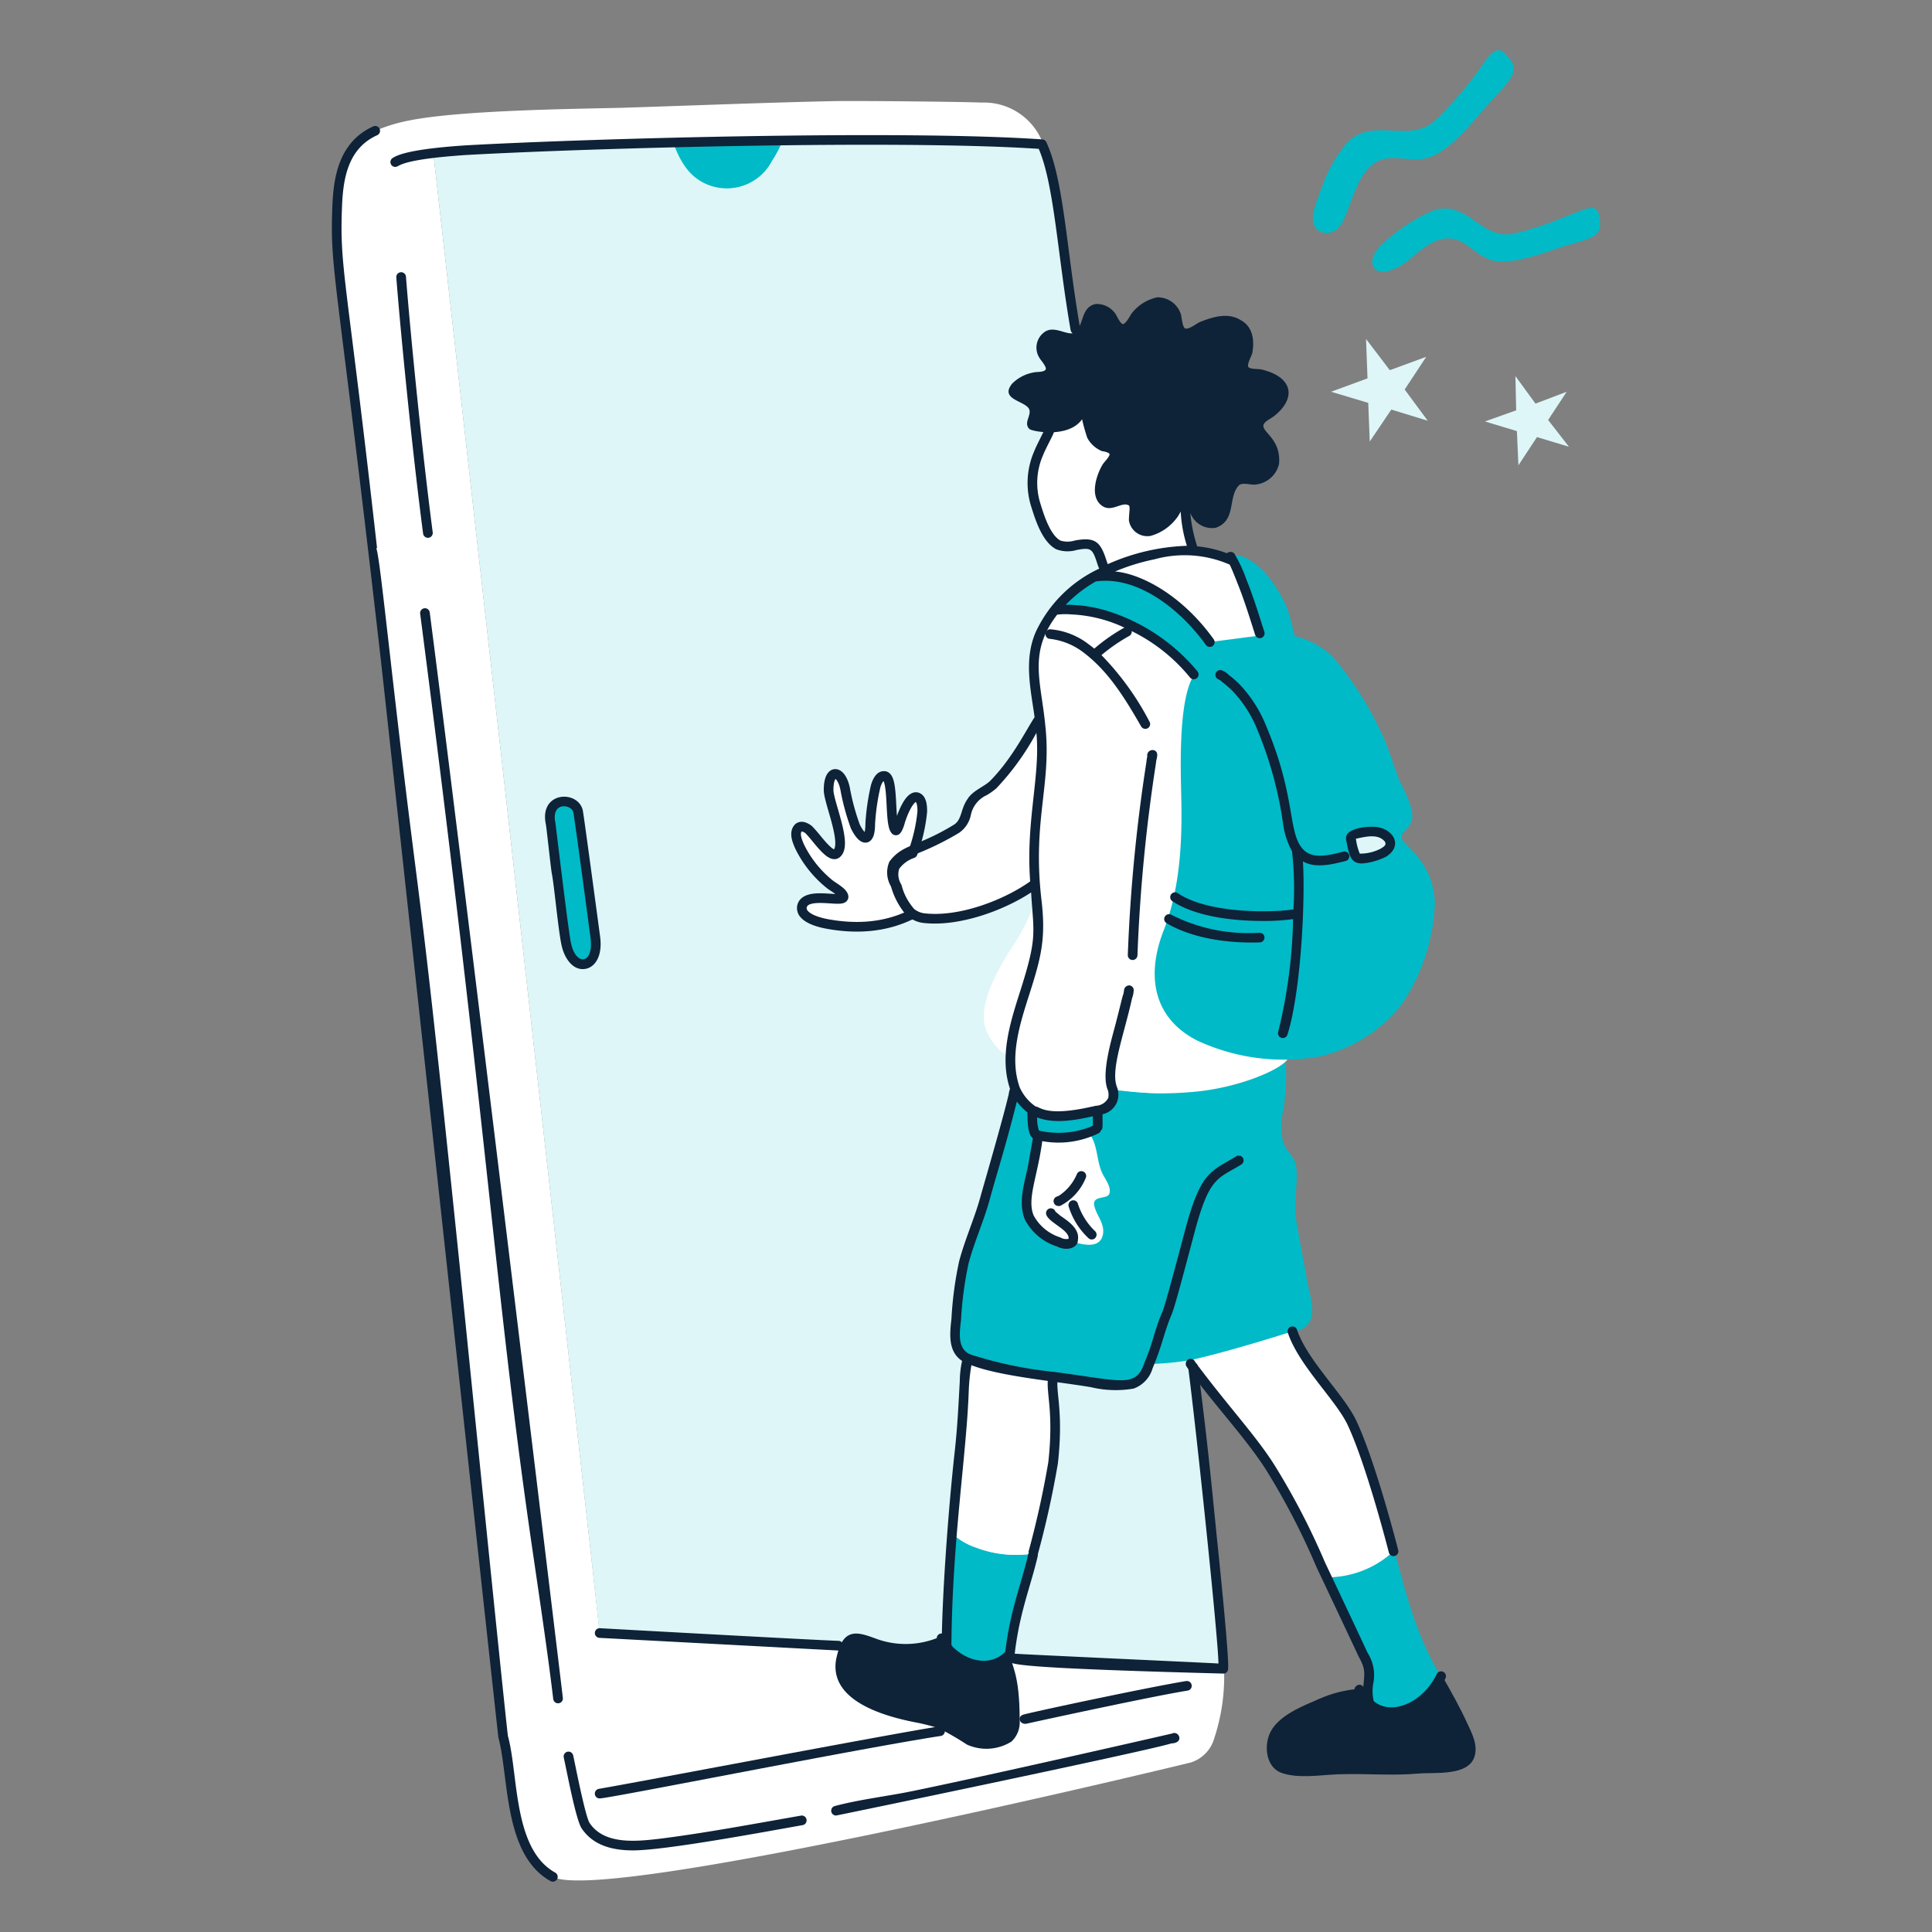
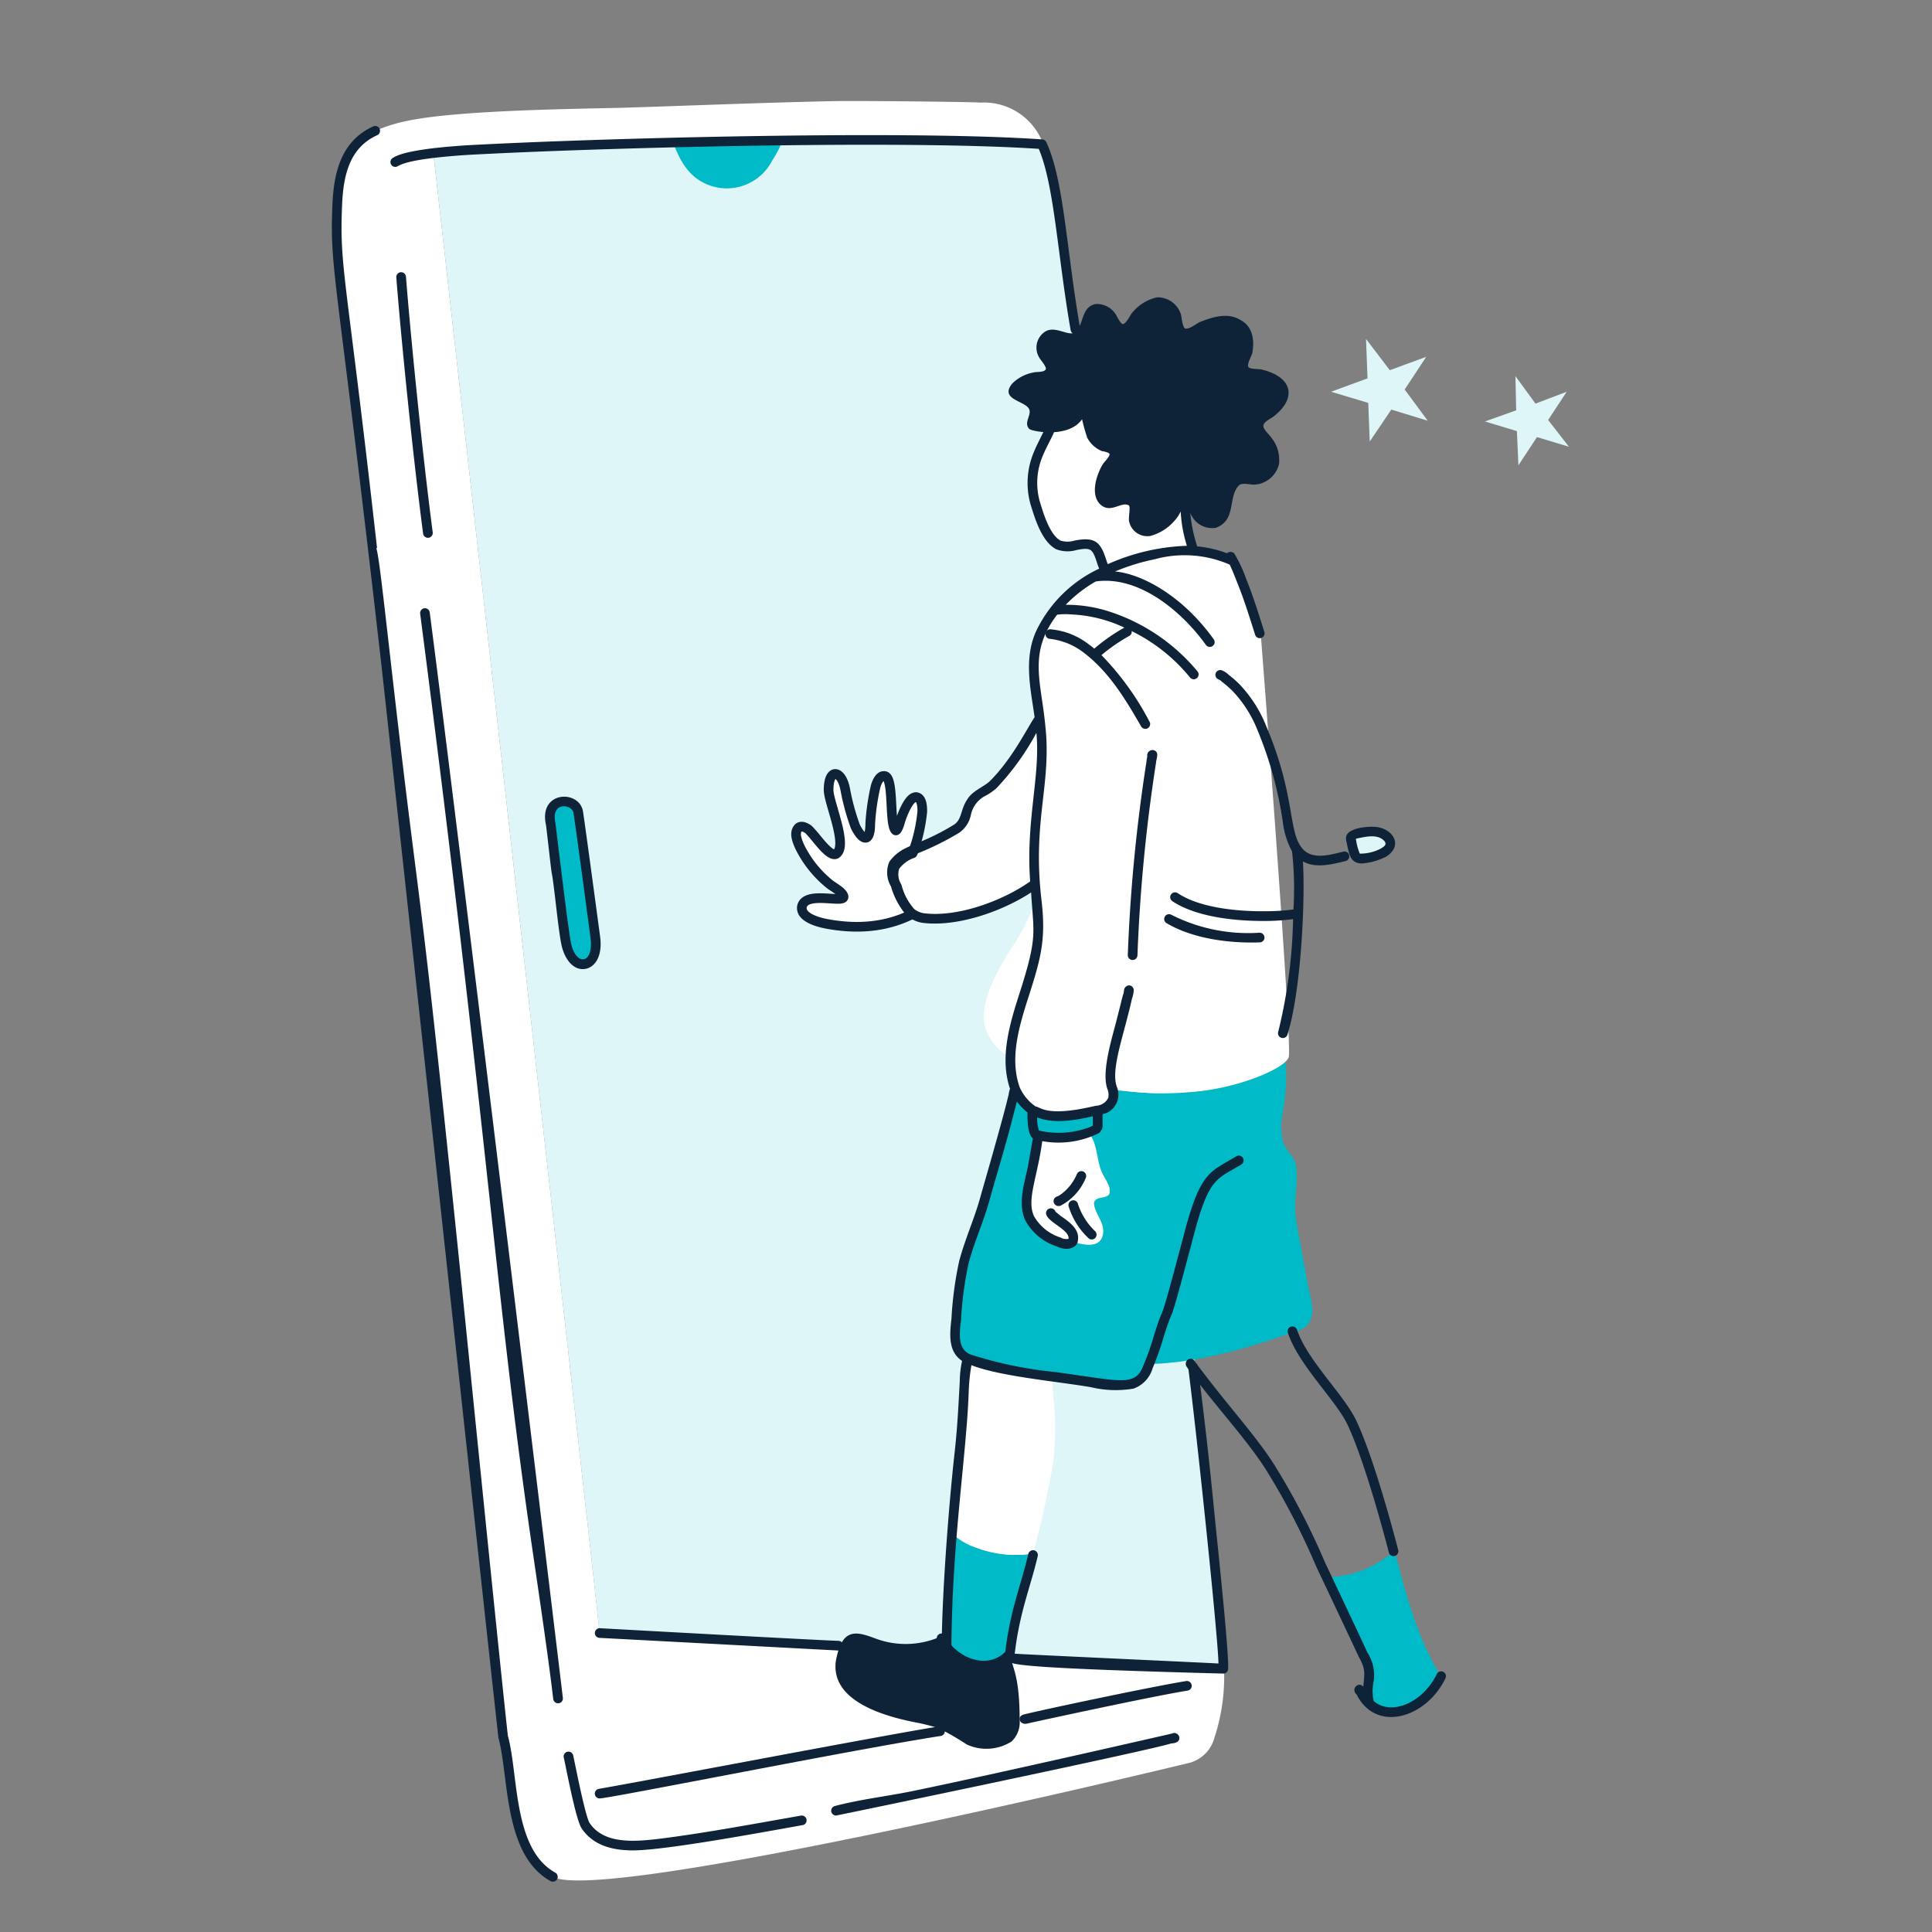
<svg xmlns="http://www.w3.org/2000/svg" fill="none" viewBox="0 0 200 200" height="700" width="700">
  <rect x="0" y="0" width="200" height="200" fill="#808080" stroke="none" />
  <path fill="#fff" d="M126.714 172.824c-2.545-.212-64.635-3.614-64.635-3.771C61.848 166.591 44.843 15.7 44.843 15.7c5.5-.733 47.33-2.006 63.019-.923h.077a6.518 6.518 0 00-6.386-4.156c-1.116-.079-12.737-.2-15.159-.154-7.31.154-14.7.462-22.083.693-5.415.123-16.725.267-21.93 1.308-1.215.23-2.402.59-3.539 1.077-3.107 1.32-3.771 4.463-3.925 7.541-.23 5.463.308 7.848.924 13 .687 6.062 5.9 49.578 5.924 49.784 3.626 27.393 8.749 81.9 10.311 95.875.857 0-.126 11.608 5.156 14.543 5.092 2.767 60.9-10.577 66.028-11.833a3.678 3.678 0 002.454-2.556 20.242 20.242 0 001-7.075z" />
  <path fill="#def6f8" d="M126.714 172.824c-3.639-43.362-16.2-152.633-18.852-158.047-15.689-1.082-57.521.19-63.019.923.012.1 17.236 152.9 17.236 153.43l64.635 3.694z" />
  <path fill="#0e2238" d="M86.78 170.861s-24.506-1.3-24.728-1.309a.503.503 0 01-.472-.528.498.498 0 01.527-.472c.222.013 22.259 1.232 24.688 1.307a.499.499 0 01.493.508.5.5 0 01-.508.494z" />
  <path fill="#00bac7" d="M135.409 133.119c-.385-2.231-.846-4.539-1.231-6.848-.308-1.847.23-3.693 0-5.54-.154-1-1-1.539-1.308-2.385a6.416 6.416 0 01-.154-2.77c.374-1.847.503-3.736.384-5.617-3.308 2.231-7.617 3-11.464 3.154-4.311.24-4.854-.416-16.408-1-1.626 7.258-1.125 4.687-3.137 11.93-1.017 3.813-2.669 6.1-2.924 11.7-.123 1.965-.8 4.242 1.155 5.078 2.7 1.127 8.74 1.853 11.926 2.308 1.539.231 3.463.693 5 .308a3.137 3.137 0 001.852-2.237c4.867-.129 10.128-1.619 14.774-3.309 2.497-.501 2.114-2.455 1.535-4.772z" />
  <path fill="#fff" d="M130.515 65.654l-2.8-7.711a13.214 13.214 0 00-8.1-.6 20.076 20.076 0 00-9.564 4.814 9.984 9.984 0 00-2.995 7.292c.12 1.786.343 3.564.666 5.325-3.888 5.589-4.391 6.313-5.779 6.989a3.233 3.233 0 00-1.876 2.48c-.151.969-.756 1.514-2.088 2.119a41.256 41.256 0 00-4.67 2.244 1.872 1.872 0 00-.774 2.474 9.545 9.545 0 001.794 3.343c.755.642 2.531.887 4.551.566a23.622 23.622 0 008.308-3.438l.128 1.22a19.764 19.764 0 01-2.623 5.4c-2.141 3.347-3.558 6.601-2.473 8.775 1.085 2.174 2.413 2.442 2.413 2.442a4.496 4.496 0 00.392 3.075 4.852 4.852 0 004.613 3.136 8.757 8.757 0 004.673-.965 1.71 1.71 0 00.844-1.93c2.58.471 5.211.594 7.824.368 5.007-.3 10.006-2.44 10.426-3.618.42-1.178-2.89-43.8-2.89-43.8z" />
-   <path fill="#00bac7" d="M148.531 93.482c-.1-3.923-2.792-5.728-3.3-6.45-.508-.724.481-.987.891-2.023.41-1.036-.843-3.393-1.18-4.067-.337-.674-.664-1.934-1.454-3.968a34.672 34.672 0 00-5.528-8.992 8.474 8.474 0 00-3.94-2.137 36.182 36.182 0 00-.62-2.424c-.512-1.718-3.068-6.156-5.972-5.992l2.982 8.366-5.17.67c-2.8-4.075-7.182-7.347-12.126-6.75a13.435 13.435 0 00-4.023 3.536s1.481-.32 6.887 1.2a14.49 14.49 0 017.628 5.42c-1.529 2.376-1.414 8.7-1.334 12.071.085 3.624.17 9.338-1.791 14.327-1.961 4.989-.9 9.21 3.411 11.427a21.17 21.17 0 0012.818 1.649 15.128 15.128 0 008.352-5.319 19.899 19.899 0 003.469-10.544zm16.969-71.32c.624 2.537-.69 2.394-4 3.463-1.923.62-5.085 1.867-7.079 1.308-1.853-.519-2.771-2.462-4.848-2.232-1.385.154-2.77 1.385-3.847 2.31-3.276 2.456-4.767.38-2.77-1.617a18.137 18.137 0 015.463-3.616c3.539-1.155 4.938 3.215 8.387 2.385 5.899-1.42 8.255-3.764 8.694-2zm-9.777-16.696c1.981 1.943.743 2.593-1.847 5.54-1.477 1.68-3.77 4.62-6 5.309-2 .618-4.072-.685-5.848.77-1.843 1.51-2.265 4.893-3.34 6.349-.963 1.3-3.511.815-2.585-1.963.154-.616.4-1.15.616-1.77a14.622 14.622 0 012.539-4.694c2.674-3.17 6.6.06 9.388-2.616a37.34 37.34 0 004.616-5.386c.538-.766 1.528-2.453 2.461-1.54z" />
  <path fill="#def6f8" d="M143.8 86.875c.433.865-.343 1.23-.693 1.462-.538.231-2.154.846-2.693.385a4.741 4.741 0 01-.551-1.774.518.518 0 01.4-.612c1.35-.28 2.702-.568 3.537.54z" />
  <path fill="#0e2238" d="M142.526 85.61a6.16 6.16 0 00-2.144.189c-.71.255-1.166.514-1.012 1.253.3 1.437.4 2.334 1.651 2.334a6.831 6.831 0 002.462-.7c1.765-1.107.808-2.821-.957-3.075zm.425 2.23a4.62 4.62 0 01-2.187.528 5.923 5.923 0 01-.4-1.543c1.071-.228 2.326-.543 3.007.314.129.285.05.406-.42.702z" />
  <path fill="#def6f8" d="M160.262 43.477l2.155 2.77-3.309-1-1.923 2.923-.154-3.54-3.309-1 3.232-1.154-.077-3.54 2.077 2.847 3.232-1.23-1.924 2.924z" />
-   <path fill="#0e2238" d="M149.259 173.438c.924 1.616 1.842 3.234 2.616 4.925.459 1 1.145 2.228.77 3.462-.631 2.073-4.154 1.626-5.771 1.77-2.769.247-5.541-.019-8.31.077-1.848.064-4.165.487-5.925-.154-1.625-.592-1.842-2.921-1.077-4.309.929-1.689 3.313-2.605 4.924-3.309 1.36-.613 2.82-.978 4.309-1.077 2.72 4.952 7.395.656 8.464-1.385z" />
  <path fill="#def6f8" d="M145.412 40.323l2.385 3.23-3.77-1.153-2.232 3.309-.154-4.001-3.847-1.155 3.771-1.385-.154-4.078 2.462 3.232 3.77-1.385-2.231 3.386z" />
  <path fill="#0e2238" d="M104.63 171.285c0 1.233.924 1.7.924 6.771a2.737 2.737 0 01-.847 2.231 4.886 4.886 0 01-4.616.308 29.501 29.501 0 00-2.924-1.693 21.3 21.3 0 00-2.463-.615c-3.242-.642-8.855-2.233-8.156-6.464a9.22 9.22 0 01.385-1.385c.077-.077.077-.231.154-.307.923-1.847 2.775-.712 4.155-.308a8.882 8.882 0 006.079-.385 4.605 4.605 0 001.308 1.77c3.102 2.659 5.517.221 6.001.077z" />
  <path fill="#00bac7" d="M140.641 174.824a6.896 6.896 0 001.231-.154 11.555 11.555 0 01-.154-1.692c-.418-1.672-2.674-5.952-4.386-9.7a10.718 10.718 0 006.926-2.693c.387 0 1.546 7.567 4.847 12.85.345.88-5.305 6.965-8.464 1.389zm-39.55-14.625a11.53 11.53 0 005.925.616c0 .259-.525 2.022-.77 3a39.342 39.342 0 00-1.539 6.617v.847c-.435.134-2.843 2.5-5.924-.154a4.356 4.356 0 01-1.309-1.77 2.56 2.56 0 00.77-.462c.077-3.385.308-6.771.539-10.08a6.045 6.045 0 002.308 1.386z" />
-   <path fill="#fff" d="M139.949 147.277c2 4.233 4.309 13.311 4.309 13.311a10.082 10.082 0 01-6.926 2.693 78.175 78.175 0 00-5.847-11.388c-2.236-3.437-8.234-10.384-8.234-10.772l-.077-.308c3.663-.792 9.99-2.772 10.619-3 1.093 3.276 4.907 6.823 6.156 9.464z" />
  <path fill="#0e2238" fill-rule="evenodd" d="M133.635 137.339a.5.5 0 01.632.316c.516 1.547 1.69 3.19 2.942 4.825.18.235.363.47.544.705 1.051 1.358 2.09 2.7 2.648 3.879 1.018 2.155 2.105 5.517 2.932 8.315.415 1.404.767 2.675 1.016 3.595.124.46.222.832.29 1.09l.077.297.02.077.006.027-.484.124-.485.123-.006-.026-.02-.076c-.017-.067-.042-.166-.076-.293a162.105 162.105 0 00-1.297-4.655c-.828-2.799-1.895-6.093-2.877-8.171-.507-1.071-1.463-2.308-2.521-3.676-.184-.239-.372-.481-.56-.727-1.24-1.619-2.52-3.387-3.097-5.116a.5.5 0 01.316-.633zm10.746 23.734a.5.5 0 01-.608-.361l.485-.123.484-.124a.5.5 0 01-.361.608z" clip-rule="evenodd" />
  <path fill="#fff" d="M122.867 53.788c-.112-.447-.077-.31-.077-7.355l-11-3.186a3.352 3.352 0 01-3.154 1.385c-.5 1.006-.531 1.064-1.231 2.54a7.03 7.03 0 00-.308 5.077c.384 1.308 1 3.617 2.385 4.31 1.077.538 2.539-.463 3.54.076.615.385.846 1.385 1.077 2l.308.538a15.819 15.819 0 013.154-1.23c2.506-.627 3.256-1.154 6-1v-.232a17.992 17.992 0 01-.694-2.923zm-8.695 74.021c-.282 1.4-1.88 1.143-3.232.693-.3.5-2.968.2-4.463-2.463-.615-1.615.077-3.77.385-5.386.012-.1.513-2.977.538-3.078a9.676 9.676 0 005.31-.384l.154.307c.769 1.078.661 2.708 1.231 3.925.292.623.923 1.385.769 2.077-.154.692-1.539.231-1.616 1.077.077 1.078 1.17 2.004.924 3.232zm-13.928 12.927a39.363 39.363 0 008.772 1.847c-.292 1.463.608 3.383 0 8.849a97.207 97.207 0 01-2.077 9.387 11.53 11.53 0 01-5.925-.616 6.627 6.627 0 01-2.462-1.462c.231-2.77.467-5.539.769-8.31.521-4.774.466-8.78.923-9.695z" />
-   <path fill="#0e2238" fill-rule="evenodd" d="M108.48 143.85c-.035-.484-.041-.932.046-1.365l.98.196c-.059.299-.062.64-.029 1.098.018.249.043.503.072.788.026.264.055.556.084.898.115 1.373.188 3.252-.12 6.022a97.69 97.69 0 01-2.092 9.465l-.964-.265a96.804 96.804 0 002.064-9.324c.298-2.688.225-4.498.115-5.815a57.541 57.541 0 00-.08-.859 28.245 28.245 0 01-.076-.839z" clip-rule="evenodd" />
  <path fill="#fff" d="M85.779 81.95c-.068-2.708 1.33-2.559 1.692-.385a23.534 23.534 0 001.078 4c.763 1.526 1.539 1.681 1.539-.308.076-1.27.256-2.53.538-3.77.086-.383.385-1.155.847-1.155 1.145-.163.529 4.915 1.231 5.618.154.153.461-.77.461-.847.254-.844 1.059-2.933 1.847-2.539.462.231.462 1.077.462 1.462a17.129 17.129 0 01-1 4.31 3.7 3.7 0 00-1.847 1.384 2.462 2.462 0 00.231 2.077 6.842 6.842 0 001.542 2.848l-.308.154c-2.462 1.616-7.083 1.1-8.464.847-.772-.142-2.77-.616-2.616-1.77.323-1.727 4.452-.294 4.309-1.077-.085-.46-1.083-.994-1.385-1.23a11.452 11.452 0 01-3.155-3.926c-.231-.538-.616-1.385-.154-1.923.308-.308.769-.077 1.077.154a25.16 25.16 0 011.847 2.077c.231.231.769.693 1.077.385.559-1.124-.754-2.56-.849-6.387z" />
  <path fill="#0e2238" fill-rule="evenodd" d="M86.44 80.723c-.086.178-.166.517-.163 1.067 0 .24.104.688.279 1.315.054.195.115.404.178.622.127.443.265.921.384 1.386.178.695.327 1.414.348 2.028.02.575-.066 1.26-.589 1.638-.334.243-.701.161-.922.07a2.214 2.214 0 01-.572-.371c-.405-.35-.756-.76-1.079-1.15l-.144-.175c-.266-.323-.515-.626-.784-.9a1.068 1.068 0 00-.332-.173.226.226 0 00-.058-.008c-.072.101-.101.257-.051.514.053.272.174.554.291.827l.01.022a10.951 10.951 0 003.01 3.741c.054.042.148.104.291.198l.006.005c.137.09.303.2.464.32.16.117.33.255.47.406.132.142.288.347.336.604a.659.659 0 01-.1.494.726.726 0 01-.34.262c-.193.076-.426.089-.616.09-.236.002-.546-.018-.861-.038a21.375 21.375 0 00-.576-.033c-.523-.022-.995-.01-1.343.087-.323.09-.436.219-.47.384-.013.118.02.223.121.341.115.135.306.27.563.395.514.25 1.153.395 1.527.464 2.734.5 5.411.381 7.886-.69a7.343 7.343 0 01-1.211-2.471 2.961 2.961 0 01-.24-2.434.503.503 0 01.064-.126 4.2 4.2 0 011.867-1.487c.456-1.273.755-2.599.89-3.945 0-.194-.003-.443-.048-.666-.041-.206-.097-.286-.124-.313a.403.403 0 00-.061.042c-.118.095-.263.282-.419.553-.296.518-.543 1.187-.668 1.595l-.003.015v.002c-.005.023-.01.047-.017.068a4.442 4.442 0 01-.183.514 1.919 1.919 0 01-.212.385.71.71 0 01-.26.218.558.558 0 01-.627-.11l-.002-.001c-.188-.189-.281-.459-.338-.68a5.81 5.81 0 01-.133-.82 29.3 29.3 0 01-.095-1.424l-.029-.535c-.038-.673-.09-1.27-.19-1.683a1.526 1.526 0 00-.103-.304.784.784 0 00-.124.164 2.16 2.16 0 00-.224.575v.002a22.686 22.686 0 00-.526 3.674c-.001.512-.05.935-.161 1.252-.106.3-.336.674-.79.703-.388.026-.698-.233-.896-.45-.222-.246-.438-.586-.64-.989a.511.511 0 01-.022-.052 24.097 24.097 0 01-1.07-3.921c-.085-.458-.22-.785-.354-.987a.712.712 0 00-.167-.19.568.568 0 00-.048.084zm1.05-.445c.226.343.4.806.502 1.357a23.09 23.09 0 001.017 3.732c.175.346.338.59.472.737l.022.024c.048-.172.085-.453.085-.87v-.03a23.83 23.83 0 01.55-3.852c.052-.229.164-.569.34-.865.151-.254.46-.66.96-.678.35-.036.618.14.787.364.156.206.248.473.31.726.127.516.18 1.202.219 1.865l.03.567c.02.39.04.765.068 1.107.149-.413.357-.912.602-1.34.176-.308.396-.623.659-.835.273-.22.683-.39 1.123-.17.452.226.607.707.67 1.023.068.337.068.686.068.876v.01c0 .017 0 .033-.002.05a17.632 17.632 0 01-1.03 4.434.5.5 0 01-.308.3 3.201 3.201 0 00-1.555 1.138 1.963 1.963 0 00.206 1.589.5.5 0 01.056.133 6.342 6.342 0 001.43 2.64.5.5 0 01-.147.783c-2.875 1.437-5.988 1.613-9.086 1.045-.397-.073-1.144-.236-1.784-.547-.319-.156-.647-.364-.888-.647a1.422 1.422 0 01-.346-1.16c.13-.691.657-1.027 1.187-1.176.512-.144 1.124-.146 1.655-.124.244.01.464.025.664.039.162.01.311.02.45.026a9.458 9.458 0 00-.514-.357 5.426 5.426 0 01-.335-.23l-.002-.002a11.953 11.953 0 01-3.303-4.12 20.558 20.558 0 01-.024-.053c-.11-.255-.27-.628-.345-1.01-.08-.411-.081-.945.295-1.382a.52.52 0 01.025-.028c.317-.316.71-.333 1.014-.257a2.09 2.09 0 01.772.412c.314.317.605.67.878 1.001l.138.167c.32.388.625.74.962 1.03.109.095.216.169.298.204.072-.094.146-.306.131-.75-.016-.5-.143-1.132-.317-1.813-.115-.451-.245-.9-.37-1.335-.064-.222-.127-.44-.186-.652-.165-.59-.315-1.177-.316-1.58-.003-.624.084-1.135.262-1.505.179-.372.511-.699.988-.668.424.028.749.334.963.657z" clip-rule="evenodd" />
  <path fill="#00bac7" d="M69.7 14.776c4-.077 7.925-.23 11.311-.23-.283.73-.644 1.426-1.077 2.077a5.277 5.277 0 01-7.079 2.309c-1.137-.576-2.262-1.632-3.155-4.156zm-8.159 82.178c.463 3.512-2.311 3.788-3 .77-.257-1.124-1.614-12.456-1.616-12.466-.661-2.837 2.519-2.767 2.77-1.23.214 1.31.671 4.85.846 6.155.342 2.545.665 4.235 1 6.771zm45.706 18.16c2.284 1.192 5.988-.077 6.386-.077.1.411.077.083.077 1.693l-.231.231a4.586 4.586 0 01-.615.308 9.223 9.223 0 01-5.31.384c-.747 0-.525-1.244-.615-1.693 0-.476-.077-.286-.077-.615l.154-.231h.231z" />
  <path fill="#0e2238" d="M117.224 99.378a.495.495 0 01-.346-.164.5.5 0 01-.128-.361c.249-6.69.893-13.36 1.928-19.974.013-.192.044-.382.091-.568a.55.55 0 01.435-.656.554.554 0 01.287.019c.559.235.182.91.182 1.275a170.823 170.823 0 00-1.924 19.951.503.503 0 01-.525.478zm22.44-10.854a.499.499 0 00-.606-.364c-1.585.4-3.35.876-4.33-.436-1.383-1.8-.639-5.409-3.626-12.5a13.619 13.619 0 00-2.8-4.4c-.354-.35-.729-.678-1.125-.98a1.863 1.863 0 00-.621-.42.502.502 0 00-.685.216.512.512 0 00-.024.389.498.498 0 00.262.288c.383.191.25.153.38.256.385.292.75.608 1.094.947a12.627 12.627 0 012.6 4.084 39.654 39.654 0 012.628 9.58 8.314 8.314 0 00.942 2.951c.218 1.992.266 4 .144 6-1.018.223-8.389.717-11.978-1.675a.499.499 0 00-.768.514.5.5 0 00.213.318c2.438 1.625 6.409 2.046 9.341 2.046 1.055.01 2.109-.054 3.154-.194a52.789 52.789 0 01-1.537 11.663.492.492 0 00.034.381.488.488 0 00.293.246.492.492 0 00.381-.033.502.502 0 00.246-.294c1.442-4.6 1.851-14.17 1.6-17.94 1.286.75 3 .321 4.427-.038a.498.498 0 00.361-.605z" />
  <path fill="#0e2238" d="M120.756 95.562a.497.497 0 01-.168-.68.502.502 0 01.678-.18 17.62 17.62 0 009.114 1.854.5.5 0 11.036 1c-3.172.112-6.95-.386-9.66-1.994zm-11.267 29.276a.502.502 0 01-.373-.716.494.494 0 01.215-.221 1.68 1.68 0 01.258-.1 4.994 4.994 0 001.894-2.269.498.498 0 01.66-.253.498.498 0 01.254.66 5.636 5.636 0 01-2.491 2.81.545.545 0 01-.417.089zm3.528 3.472a.5.5 0 01-.3-.1 7.528 7.528 0 01-2.077-3.278.499.499 0 01.643-.645c.12.045.219.135.275.251a6.845 6.845 0 001.769 2.879.504.504 0 01-.02.801.5.5 0 01-.29.092zm36.383 44.756a.501.501 0 00-.667.233c-1.43 2.971-4.7 4.358-6.524 2.8a4.49 4.49 0 01-.042-1.861 4.307 4.307 0 00-.609-3.161c-.618-1.354-4.274-9.089-4.379-9.3a74.178 74.178 0 00-5.271-10.154c-1.976-3.105-4.656-5.9-8.187-10.634a.505.505 0 00-.221-.261.5.5 0 00-.748.434c0 .283.022.226 1.009 1.553 2.227 3 5.366 6.4 7.3 9.439a73.352 73.352 0 015.209 10.046c.027.054 3.939 8.332 4.4 9.335.744 1.3.568 1.775.458 3.081a.498.498 0 00-.409-.213.545.545 0 00-.306.121.547.547 0 00-.179.603.56.56 0 00.191.268c2.024 4.048 7.229 2.451 9.209-1.66a.5.5 0 00-.234-.669z" />
  <path fill="#0e2238" d="M130.884 65.409c-.555-1.747-1.173-3.744-1.855-5.41a14.337 14.337 0 00-1.269-2.718.56.56 0 00-.749-.008 11.805 11.805 0 00-3.078-.715 15.387 15.387 0 01-.72-3.54v-.385a.503.503 0 00-.5-.5.5.5 0 00-.5.5c.038 1.314.258 2.616.654 3.868a21.832 21.832 0 00-8.19 1.9c-.067-.164-.115-.316-.166-.47-.6-1.844-1.15-2.365-3.239-1.98a2.535 2.535 0 01-1.483.014c-1.138-.6-1.8-2.909-2.145-4.026a7.138 7.138 0 01.3-4.743c.38-.95 1.186-2.33 1.186-2.561-.035-.1.078-.654-.5-.654a.5.5 0 00-.5.5c-.7 1.431-.863 1.715-1.114 2.341a8.182 8.182 0 00-.328 5.416c.416 1.325 1.121 3.812 2.641 4.617.679.26 1.425.288 2.122.08 1.479-.274 1.632-.145 2.107 1.306.065.213.141.422.229.626a13.586 13.586 0 00-6.538 6.494c-1.3 2.917-.539 6.03-.148 8.883-.9 1.356-2.326 4.314-4.651 6.642-.685.609-1.787.984-2.311 1.86-.719 1.038-.541 2.083-1.388 2.628-3.863 2.362-5.273 1.946-6.68 3.82a2.832 2.832 0 00.169 2.58 7.322 7.322 0 001.689 3.034 3.1 3.1 0 001.557.722c3.6.457 8.25-1.177 11.255-3.144.256 4.291.689 4.537-1.159 10.31-1.045 3.262-2.127 6.747-1.027 10.013a2.698 2.698 0 00-.143.645.545.545 0 00-.041.115c-.439 1.985-2.755 9.979-2.841 10.29-.6 2.258-1.615 4.453-2.235 6.785a37.505 37.505 0 00-.8 5.965c-.2 1.7-.332 3.421 1.1 4.371a10.193 10.193 0 00-.239 2.105c-.152 2.754-.239 4.719-.536 7.394-.573 5.168-1.2 13.3-1.316 18.717a.51.51 0 00-.45.222.499.499 0 00-.031.5c.306.688.77 1.295 1.353 1.771 1.858 1.593 4.548 1.915 6.338.162a.5.5 0 00.312-.408c.5-4.425 1.657-7.058 2.4-10.255a.492.492 0 00-.063-.377.504.504 0 00-.69-.159.51.51 0 00-.222.311c-.746 3.233-1.849 5.7-2.385 10.129l-.02.018c-1.455 1.456-3.624 1.012-5.05-.207a2.492 2.492 0 01-.506-.5c.092-10.886 1.561-19.718 1.79-26.2.03-.93.123-1.858.278-2.777 3.052 1.168 8.578 1.634 12.37 2.274 1.447.347 2.949.398 4.416.148a3.152 3.152 0 001.969-2.093c.42-1.013.787-2.048 1.1-3.1 1.385-4.457.168.662 3.2-10.821 1.579-5.974 2.411-5.66 4.9-7.191a.498.498 0 00-.153-.9.5.5 0 00-.371.049c-2.642 1.626-3.675 1.471-5.348 7.8-3.071 11.617-1.826 6.383-3.188 10.768a22.521 22.521 0 01-.987 2.823c-.873 2.617-2.286 1.867-9.394.93a41.315 41.315 0 01-8.632-1.809c-1.322-.567-1.127-2.12-.954-3.577.105-1.963.365-3.915.778-5.838.6-2.262 1.612-4.449 2.23-6.766.919-3.306 1.553-5.17 2.771-9.991a6 6 0 001.107 1.133.479.479 0 00-.012.106c0 1.467.168 2.254.566 2.575 0 0-.467 2.6-.48 2.718-.33 1.736-1.125 3.877-.33 5.724a5.684 5.684 0 003.29 2.742c1.135.567 2.2.084 2.179-.673.184-1.1-.891-1.857-1.6-2.356-.1-.073-.2-.14-.23-.157-.055-.055-.48-.4-.495-.42a.504.504 0 00-.632-.316.503.503 0 00-.317.632c.282.847 2.414 1.584 2.309 2.5-.29.064-.593.014-.847-.14a4.756 4.756 0 01-2.76-2.257c-.736-1.72.393-4.012.881-7.712a9.402 9.402 0 005.863-.831.496.496 0 00.2-.265c.23-.195.177-.309.177-1.688a2.084 2.084 0 001.5-2.8c-.711-1.777.736-5.448 1.551-9.188.104-.275.164-.565.178-.86a.495.495 0 00-.484-.492.546.546 0 00-.515.476c-.017.151-.043.3-.08.446-.077.124-.334 1.317-.866 3.328-.438 1.654-1.421 5.012-.738 6.576.086.269.1.555.043.83a1.516 1.516 0 01-1.169.8 1.118 1.118 0 00-.384.077.698.698 0 00-.111.012c-4.769 1.086-5.362.028-5.852-.01a4.757 4.757 0 01-1.646-1.978c-1.092-3.059-.026-6.44.973-9.563 1.223-3.819 1.755-5.791 1.283-9.806-.976-8.3 1.078-11.964.387-18.137-.446-4.6-1.774-7.5 1.23-11.426a6.364 6.364 0 011.4-.03 14.33 14.33 0 015.831 1.5 18.02 18.02 0 016.505 5.007.5.5 0 10.783-.62 19.778 19.778 0 00-9.313-6.243 14.458 14.458 0 00-4.315-.64 13.917 13.917 0 013.105-2.413c4.377-.628 8.834 2.974 11.417 6.588a.5.5 0 00.813-.58c-3.3-4.617-7.546-6.808-10.23-7.041a21.672 21.672 0 014.09-1.262 11.685 11.685 0 017.774.55c.146.245.685 1.6.806 1.922.673 1.647 1.286 3.628 1.833 5.349a.5.5 0 00.951-.31zm-17.751 50.148v.955a1.727 1.727 0 01-.436.207 9.051 9.051 0 01-5.144.318 3.908 3.908 0 01-.185-1.363c1.753.688 3.932.295 5.765-.117zm-6.489-24.316c-2.79 1.981-7.476 3.75-11.022 3.294a2.069 2.069 0 01-1.009-.456 7.2 7.2 0 01-1.485-2.78 1.972 1.972 0 01-.2-1.579 3.482 3.482 0 011.704-1.22.965.965 0 00.245-.112 29.431 29.431 0 004.407-2.174 2.958 2.958 0 001.216-1.835 2.891 2.891 0 011.65-2.067 6.94 6.94 0 00.987-.7 26.73 26.73 0 004.15-5.744c.434 4.422-1.113 9.118-.643 15.374z" />
  <path fill="#0e2238" d="M118.991 74.7a29.036 29.036 0 00-4.968-6.883 18.25 18.25 0 012.863-1.978.503.503 0 00.272-.505.506.506 0 00-.382-.428.5.5 0 00-.39.07 18.722 18.722 0 00-3.106 2.17c-.182-.152-.38-.3-.58-.45a7.5 7.5 0 00-3.866-1.543.5.5 0 00-.242.97 7.049 7.049 0 013.522 1.383c2.648 1.987 4.345 4.793 6.015 7.692a.507.507 0 00.304.236.497.497 0 00.614-.355.496.496 0 00-.052-.38h-.004zM56.989 194.729c-4.9-2.725-4.284-10.79-5.395-14.848-.788-6.993-11.509-105.764-12.16-111.48-4.671-40.97-5.319-40.27-5.016-47.34.141-2.894.748-6.413 4.218-7.976a.5.5 0 11.411.912c-2.958 1.332-3.495 4.341-3.63 7.11-.29 6.757.387 6.894 3.614 35.622l-.074.008c.257.9.561 3.573 1.471 11.55 3.335 29.271 2.559 18.14 7.084 62.02.551 5.346 4.289 42.473 5.062 49.382 1.109 3.977.5 11.718 4.9 14.162a.51.51 0 01.24.3.506.506 0 01-.17.531.5.5 0 01-.555.047zM111.324 34.59a.498.498 0 01-.492-.414c-1.357-7.775-1.684-14.986-3.3-18.767-14.265-.953-46.077-.1-59.271.636-6.761.455-6.871 1.155-7.25 1.224a.5.5 0 01-.312-.941c.9-.581 3.42-1.01 7.5-1.281 13.315-.74 45.547-1.6 59.7-.616a.498.498 0 01.418.288c1.831 3.937 2.072 11.1 3.5 19.285a.493.493 0 01-.11.408.502.502 0 01-.383.178zM86.548 187.944a.505.505 0 01-.498-.436.5.5 0 01.37-.548c2.653-.7 5.419-1.008 8.03-1.545 9.129-1.88 26.785-5.942 26.885-5.96.686-.347 1.324.971-.078 1.023-2.686.836-34.609 7.466-34.709 7.466zm-21.009 3.608c-2.016 0-4.1-.442-5.338-2.293-.614-.965-1.572-6.158-1.841-7.32a.502.502 0 01.753-.537.503.503 0 01.222.312c.2.891 1.237 6.266 1.7 7 1.537 2.3 4.907 1.908 7.368 1.618 4.538-.576 9.277-1.461 14.516-2.381a.496.496 0 01.572.408.499.499 0 01-.4.577c-3.61.637-14.175 2.616-17.552 2.616z" />
  <path fill="#0e2238" d="M57.77 176.324a.501.501 0 01-.5-.442c-.467-3.98-1.253-9.332-2.085-15-3.9-26.53-4.581-42.631-11.688-97.336a.502.502 0 01.628-.564.5.5 0 01.363.435C47.514 86.675 57.8 171.771 58.267 175.766a.504.504 0 01-.123.391.495.495 0 01-.374.167zM44.3 55.673a.5.5 0 01-.5-.435c-1.06-8.071-2.265-20.037-2.773-26.495a.502.502 0 111-.078c.507 6.445 1.71 18.387 2.768 26.443a.501.501 0 01-.495.565zm17.779 130.5a.498.498 0 01-.394-.809.503.503 0 01.315-.185c3.636-.606 30.181-5.684 35.247-6.464a.499.499 0 01.56.419.5.5 0 01-.407.569c-8.624 1.327-34.312 6.47-35.321 6.47zm61.281-11.736a.499.499 0 00-.573-.414c-3.419.547-15.012 3-16.788 3.456-.808.21-.428 1.113.3.951 2.114-.472 13.176-2.865 16.647-3.42a.499.499 0 00.414-.573zm3.757-1.55c.22-.785-1.082-13.04-1.226-14.49-.564-5.686-.935-9.443-1.893-16.941a.488.488 0 00-.19-.332.496.496 0 00-.554-.038.503.503 0 00-.235.302.514.514 0 00-.013.195c.921 7.2 3.095 27.978 3.129 30.623-.87-.063-20.62-.957-21.153-1.022a.498.498 0 00-.616.554.499.499 0 00.143.286c.312.31 1.949.695 22.125 1.223a.491.491 0 00.483-.36zm-68.99-75.06c-.332-1.5-.757-6.174-1-7.391-.079-.313-.543-4.7-.615-5.076-.75-3.487 3.387-3.624 3.827-1.43.154.87 1.764 12.863 1.776 12.965.3 2.11-.539 3.232-1.507 3.4-1.282.23-2.189-1.084-2.481-2.468zm-.637-12.67c.034.163 1.339 11.219 1.615 12.459.522 2.484 2.415 2.19 2.017-.59-.012-.1-1.543-11.648-1.766-12.911-.176-.874-2.325-1.161-1.866 1.042zM106.554 44.4c-.615-.616.219-1.381 0-2-.325-.917-3.155-1-1.77-2.693a4.173 4.173 0 012.232-1.154c.308-.077 1.077 0 1.231-.308.154-.231-.539-1-.616-1.154a1.976 1.976 0 01.462-2.693c1.218-.921 2.87.877 3.463-.308.615-.77.461-2.31 1.846-2.616a2.32 2.32 0 012.155 1.154c.077.154.461.923.692.923.385-.077.77-1 1-1.231a4.575 4.575 0 012.539-1.54 2.522 2.522 0 012.462 1.77c.072.233.154 1.386.462 1.463.461.077 1.153-.541 1.539-.693 1.382-.545 2.924-1 4.232-.153 1.231.692 1.385 2.077 1.154 3.385-.077.308-.616 1.23-.385 1.462.231.23 1 .159 1.308.23 3.286.764 3.7 2.972 1.308 4.849-.3.237-1 .538-1.077.923-.147.733 1.831 1.42 1.616 4a2.777 2.777 0 01-2.616 2.155c-.385 0-1.236-.236-1.539.077-1.174 1.212-.231 3.616-2.385 4.385a2.377 2.377 0 01-2.54-1.308c-.154-.154-.355-1-.538-1-.231-.077-.77 1.077-.924 1.23a5.071 5.071 0 01-2.77 1.925 1.93 1.93 0 01-2.231-1.616c0-.7.156-1.383 0-1.54-.77-.461-1.865.869-2.924-.076-1.1-.98-.462-3 .154-4.078.154-.308.769-.846.769-1.154 0-.154-.615-.308-.769-.308a3.025 3.025 0 01-1.539-1.385 18.048 18.048 0 01-.539-1.924c-1.401 2.027-5.287 1.247-5.462 1z" />
</svg>